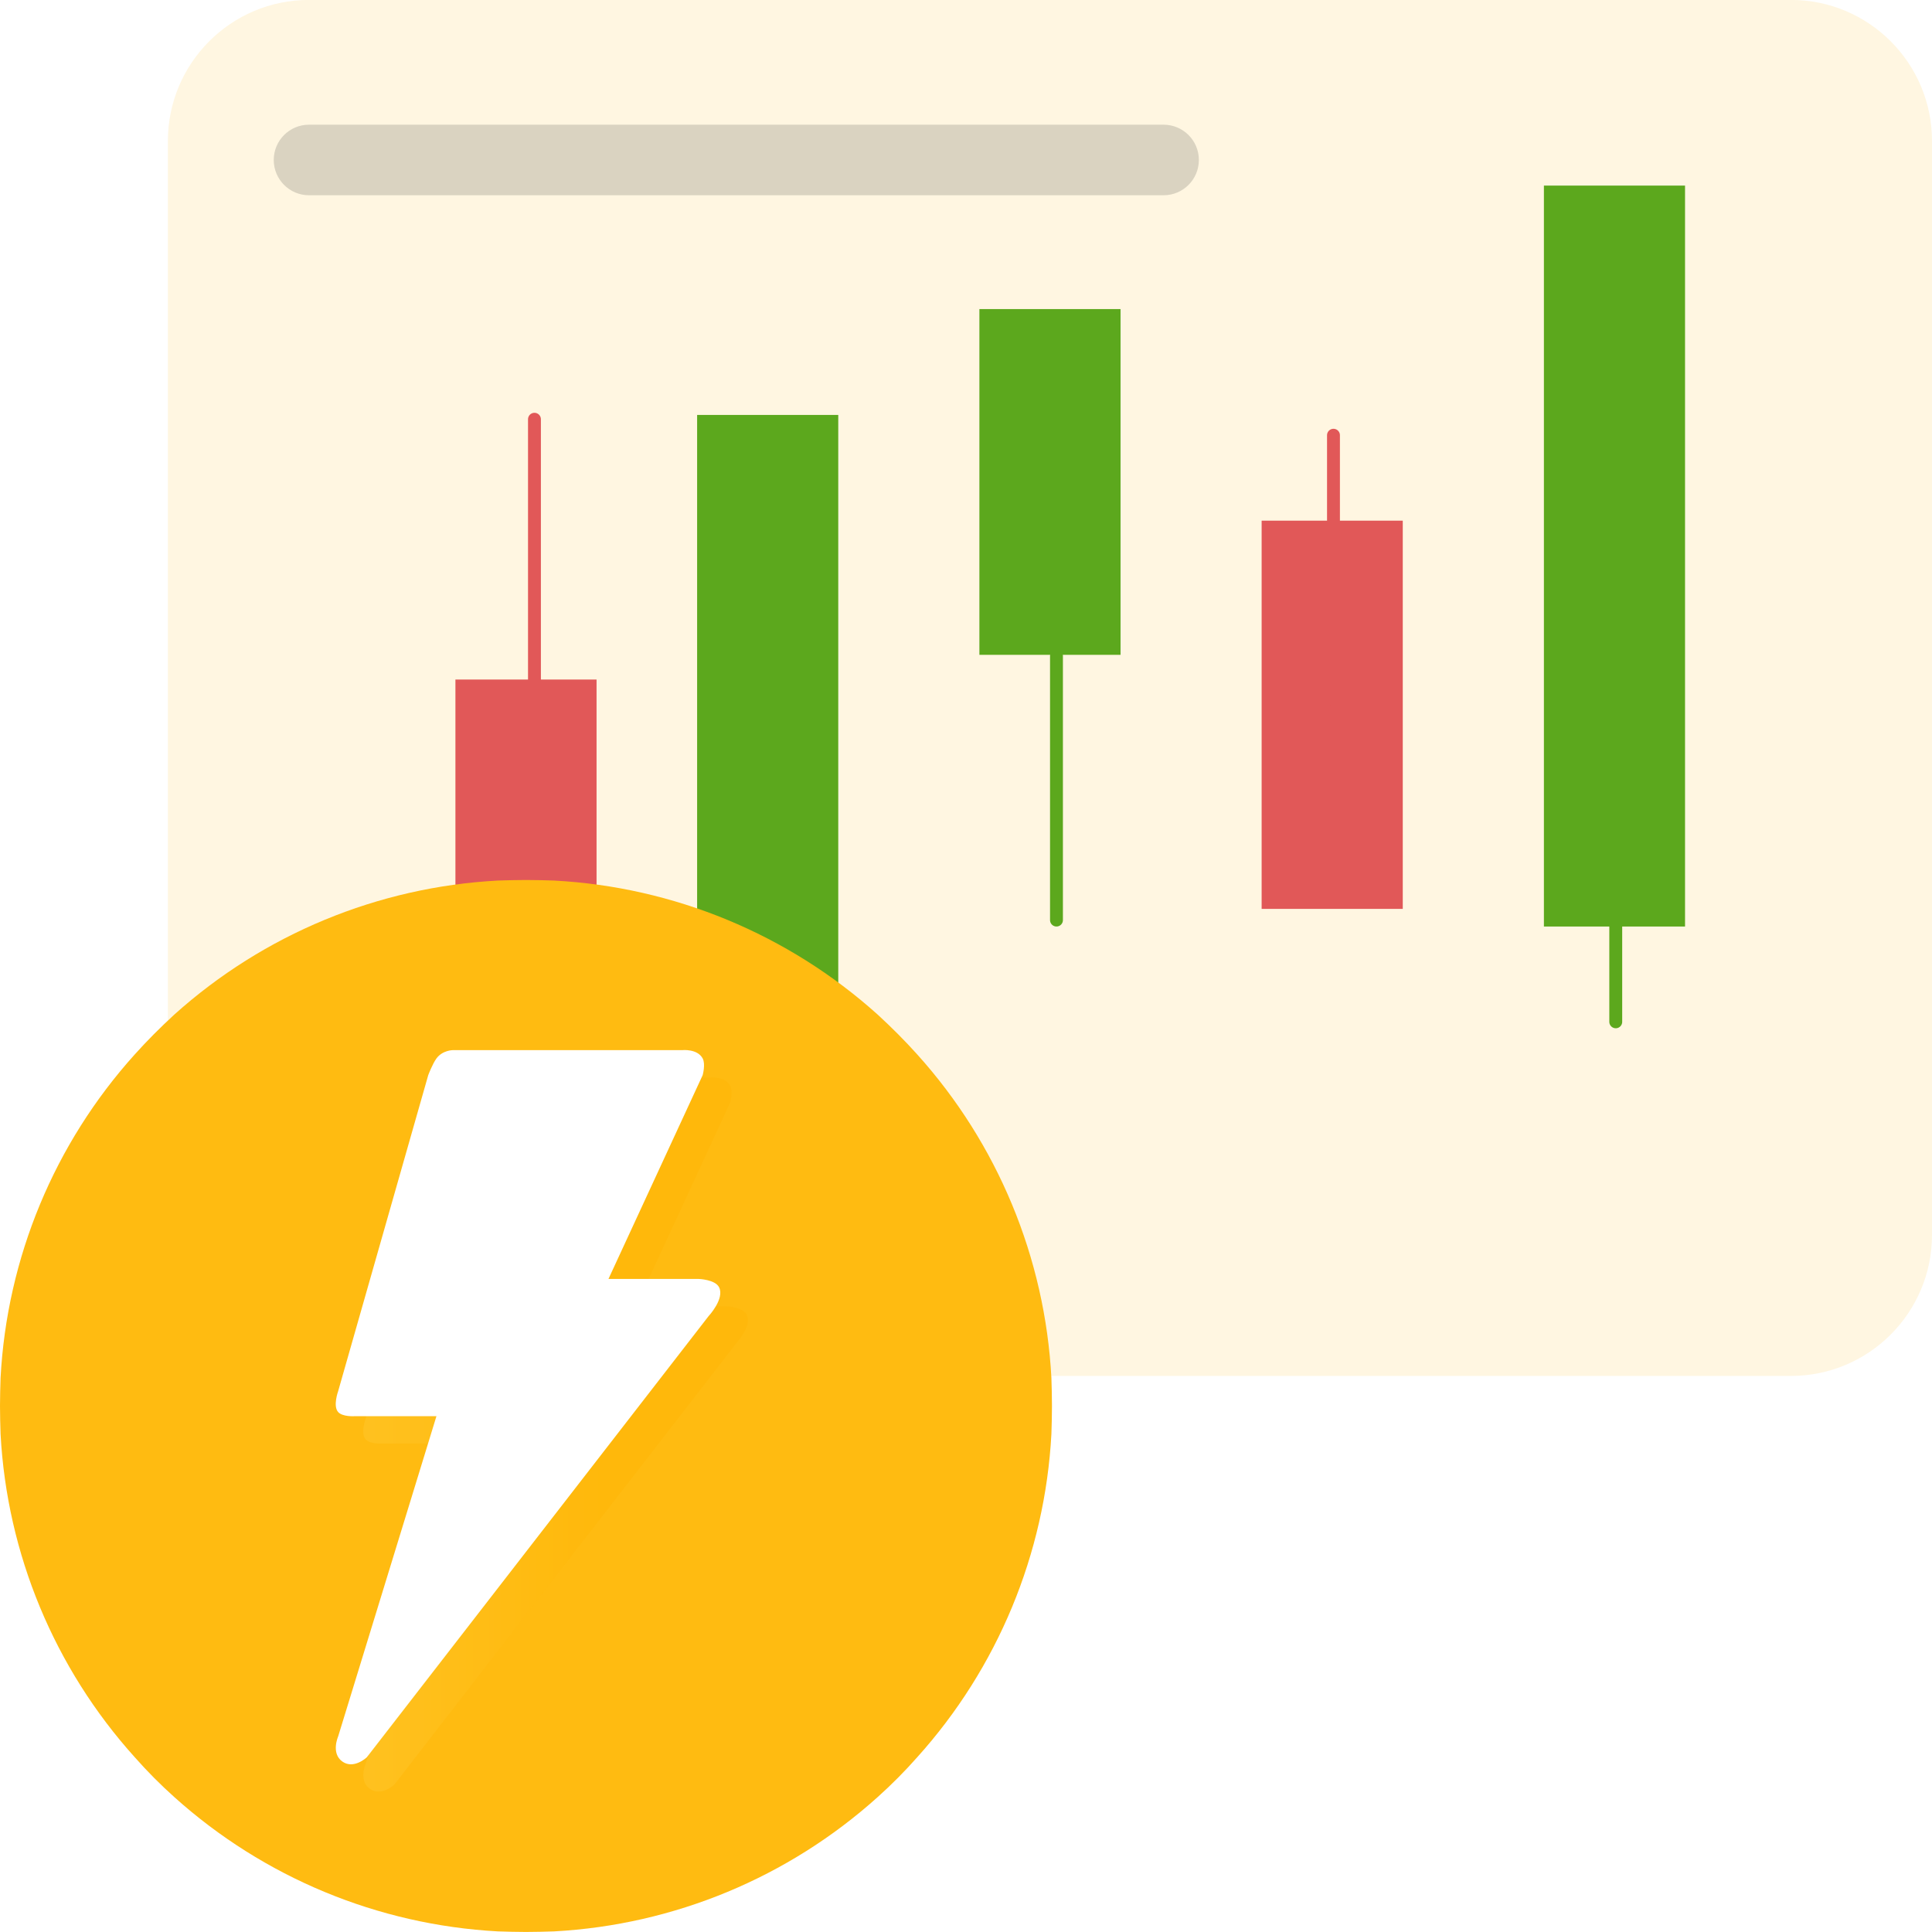
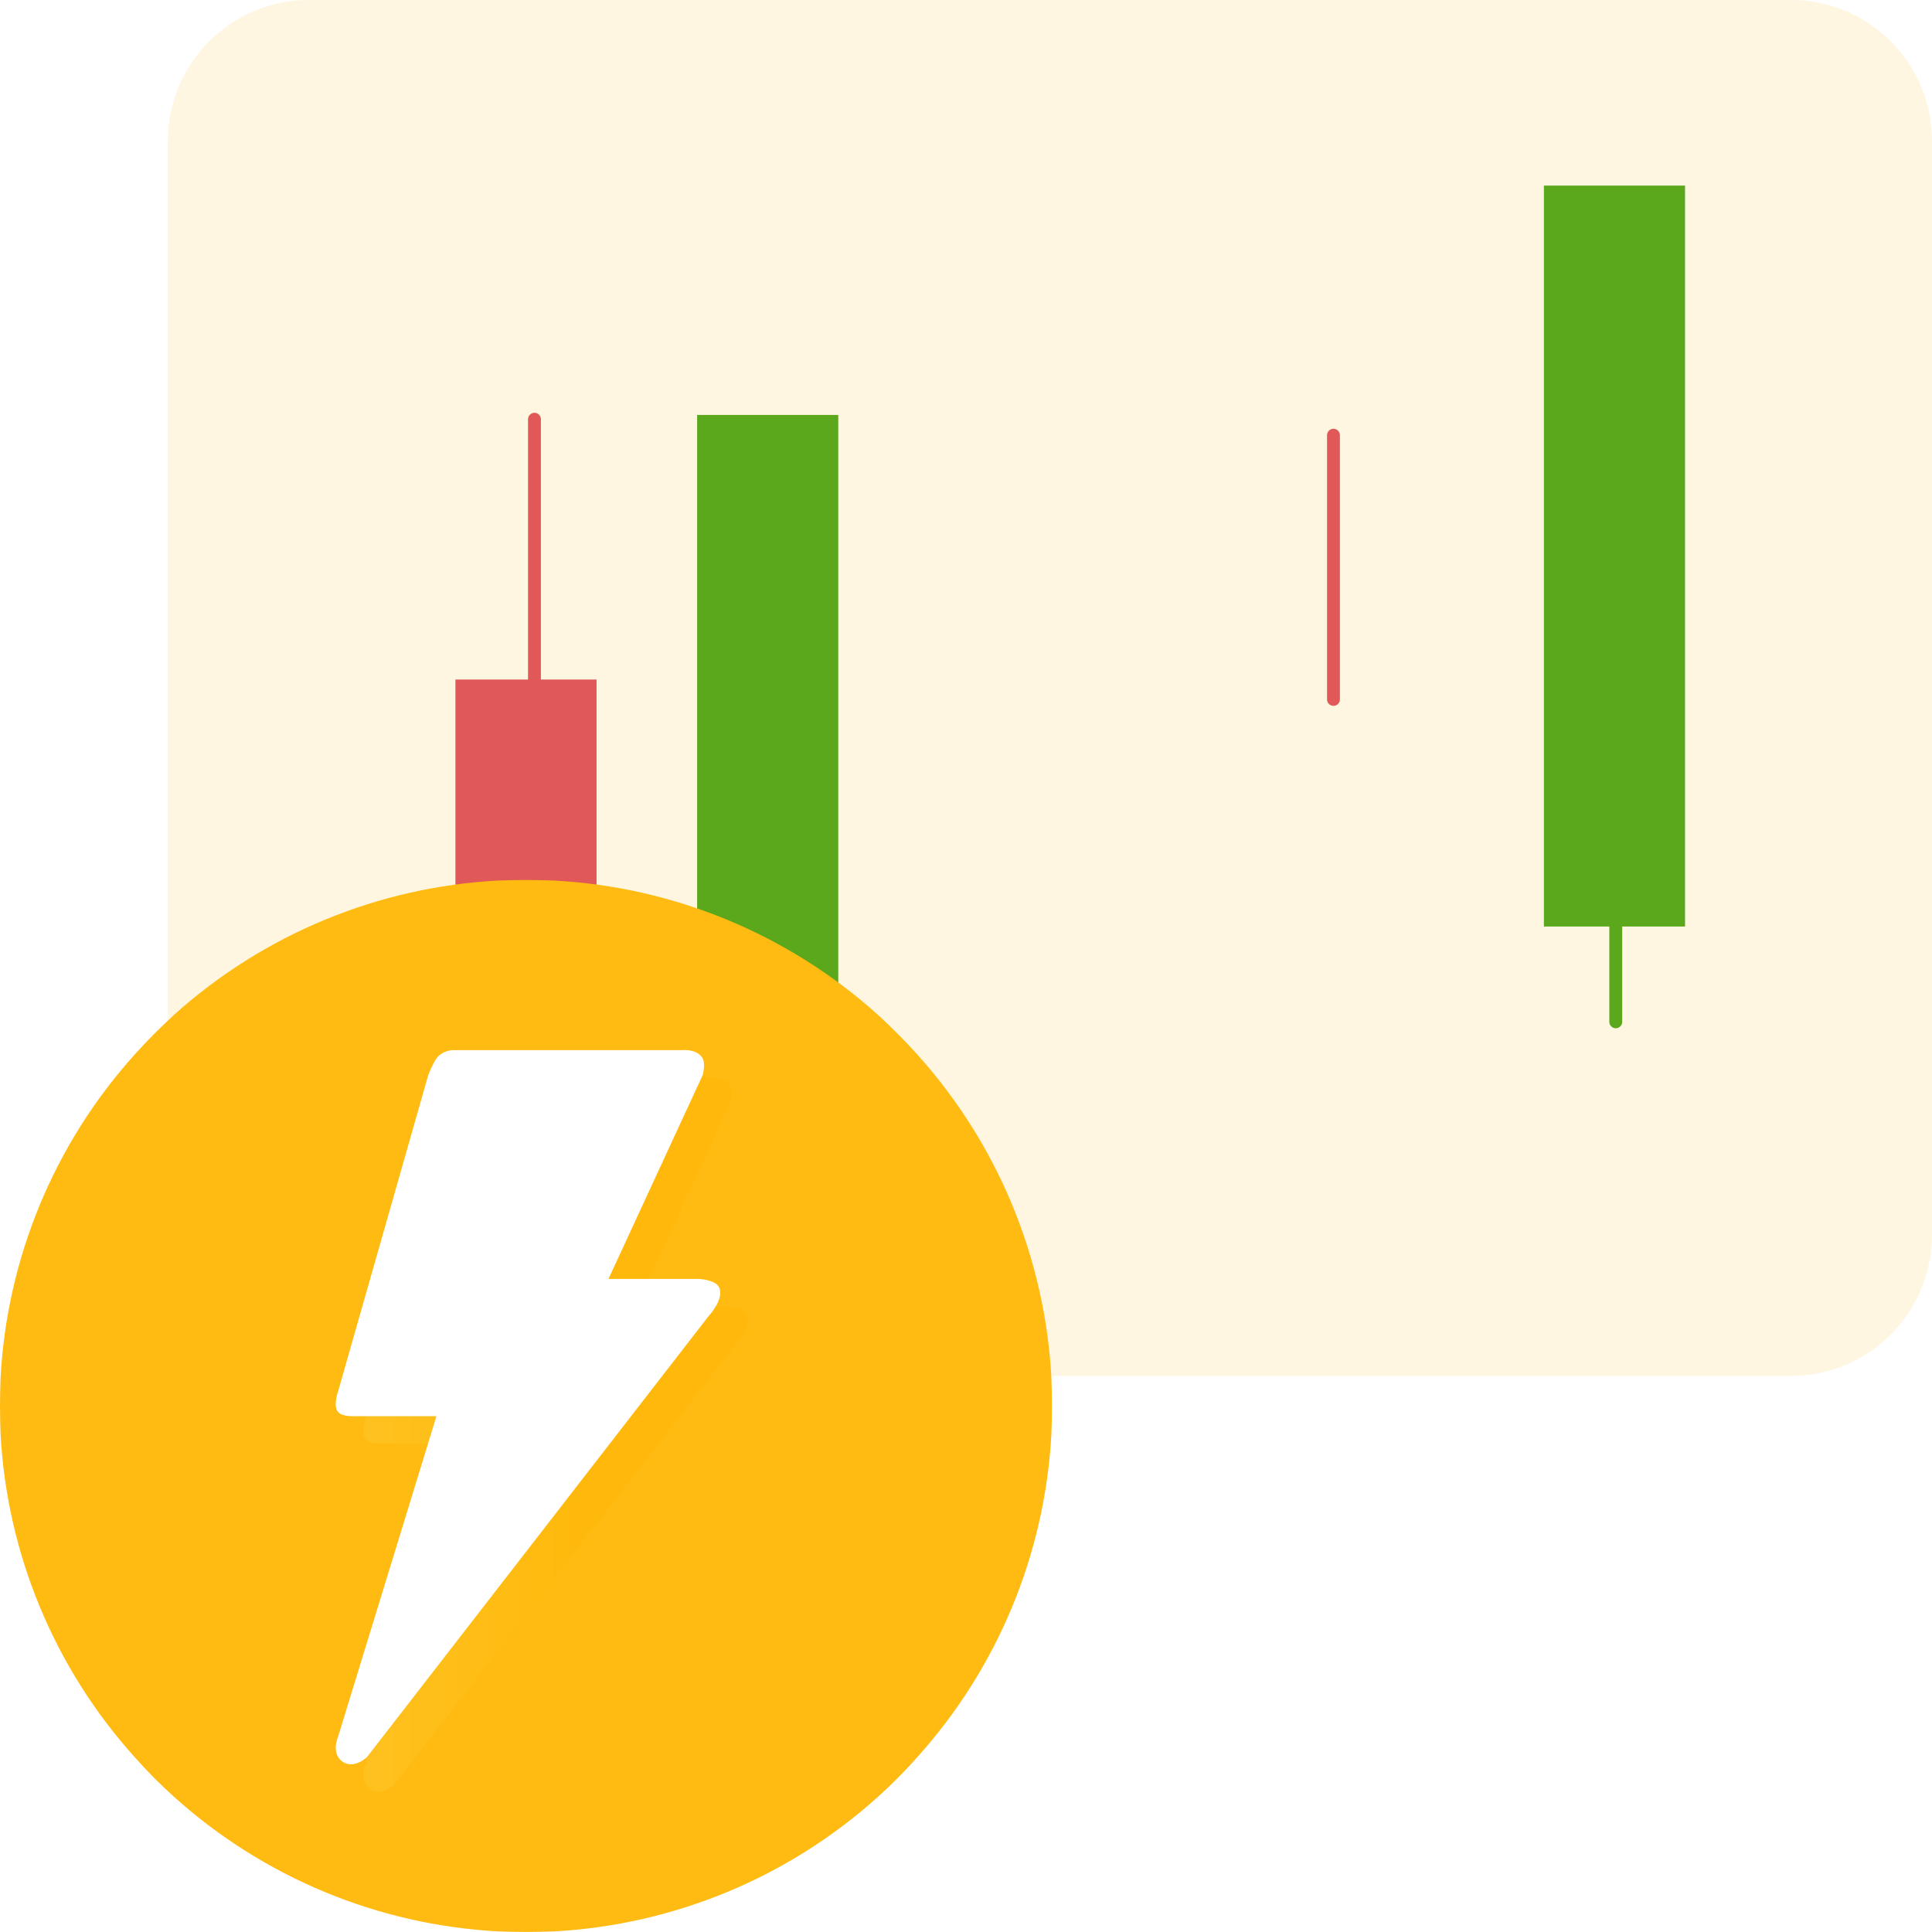
<svg xmlns="http://www.w3.org/2000/svg" width="375" height="375" viewBox="0 0 375 375" fill="none">
  <g clip-path="url(#clip0_30601_3874)">
    <path d="M59.979 -0.016H347.608C362.735 -0.016 375.001 12.25 375.001 27.378V239.675C375.001 254.803 362.735 267.069 347.608 267.069H59.979C44.852 267.069 32.586 254.803 32.586 239.675V27.378C32.587 12.25 44.852 -0.016 59.979 -0.016Z" fill="#FFF6E1" />
-     <path d="M225.851 24.203H59.981C56.199 24.203 53.133 27.269 53.133 31.051C53.133 34.833 56.199 37.9 59.981 37.9H225.851C229.633 37.9 232.699 34.833 232.699 31.051C232.699 27.269 229.633 24.203 225.851 24.203Z" fill="#DAD3C1" />
    <path d="M162.706 80.539H135.312V203.809H162.706V80.539Z" fill="#5CA81D" />
-     <path d="M190.439 60.33H217.157V126.764H190.439V60.33Z" fill="#5CA81D" stroke="#5CA81D" stroke-width="0.676" />
-     <path d="M245.221 101.4H271.938V176.077H245.221V101.4Z" fill="#E15858" stroke="#E15858" stroke-width="0.676" />
    <line x1="258.828" y1="84.477" x2="258.828" y2="135.75" stroke="#E15858" stroke-width="2.5" stroke-linecap="round" />
    <line x1="313.617" y1="147.063" x2="313.617" y2="198.336" stroke="#5CA81D" stroke-width="2.5" stroke-linecap="round" />
    <path d="M88.736 132.236H115.454V227.437H88.736V132.236Z" fill="#E15858" stroke="#E15858" stroke-width="0.676" />
    <path d="M300.01 36.361H326.727V179.5H300.01V36.361Z" fill="#5CA81D" stroke="#5CA81D" stroke-width="0.676" />
    <line x1="103.738" y1="81.375" x2="103.738" y2="132.648" stroke="#E15858" stroke-width="2.5" stroke-linecap="round" />
-     <line x1="205.062" y1="127.313" x2="205.062" y2="178.586" stroke="#5CA81D" stroke-width="2.5" stroke-linecap="round" />
    <path d="M204.186 272.898C204.186 274.751 204.132 276.55 204.077 278.349C202.824 301.626 193.628 323.771 178.023 341.088C175.613 343.815 173.047 346.399 170.337 348.828C152.993 364.425 130.835 373.619 107.544 374.883C105.745 374.937 103.946 374.992 102.093 374.992C100.24 374.992 98.441 374.937 96.642 374.883C73.351 373.619 51.193 364.425 33.849 348.828C31.139 346.399 28.573 343.815 26.164 341.088C10.558 323.771 1.362 301.626 0.109 278.349C0.055 276.55 0 274.751 0 272.898C0 271.099 0.055 269.246 0.109 267.447C1.347 244.15 10.545 221.984 26.164 204.654C28.562 201.983 31.124 199.421 33.849 196.914C51.198 181.333 73.357 172.157 96.642 170.914C98.441 170.859 100.24 170.805 102.093 170.805C103.946 170.805 105.745 170.859 107.544 170.914C130.83 172.157 152.988 181.333 170.337 196.914C173.062 199.421 175.624 201.983 178.023 204.654C193.642 221.984 202.839 244.15 204.077 267.447C204.132 269.246 204.186 271.099 204.186 272.898Z" fill="#FFBB11" />
    <g clip-path="url(#clip1_30601_3874)">
      <g opacity="0.6" filter="url(#filter0_f_30601_3874)">
        <path opacity="0.6" d="M88.467 213.981L70.976 275.343C70.976 275.343 69.932 278.213 70.976 279.38C71.837 280.342 74.156 280.187 74.156 280.187H90.057L70.976 342.356C70.976 342.356 69.545 345.586 71.771 347.201C73.997 348.815 76.541 346.394 76.541 346.394L142.86 260.791C142.86 260.791 146.04 257.388 144.914 255.158C144.151 253.647 140.939 253.543 140.939 253.543H123.448L141.734 213.981C141.734 213.981 142.324 211.861 141.734 210.751C140.708 208.821 137.759 209.136 137.759 209.136H93.239C93.239 209.136 91.242 209.136 90.059 210.751C89.294 211.794 88.467 213.981 88.467 213.981Z" fill="url(#paint0_linear_30601_3874)" />
      </g>
      <path d="M83.123 208.676L65.632 270.038C65.632 270.038 64.588 272.908 65.632 274.075C66.493 275.037 68.812 274.882 68.812 274.882H84.713L65.632 337.052C65.632 337.052 64.201 340.281 66.427 341.896C68.653 343.51 71.197 341.089 71.197 341.089L137.516 255.486C137.516 255.486 140.696 252.083 139.571 249.853C138.807 248.342 135.595 248.238 135.595 248.238H118.105L136.39 208.676C136.39 208.676 136.98 206.556 136.39 205.446C135.364 203.516 132.415 203.832 132.415 203.832H87.895C87.895 203.832 85.898 203.832 84.715 205.446C83.95 206.489 83.123 208.676 83.123 208.676Z" fill="white" />
    </g>
  </g>
  <defs>
    <filter id="filter0_f_30601_3874" x="55.51" y="194.115" width="104.649" height="168.645" filterUnits="userSpaceOnUse" color-interpolation-filters="sRGB">
      <feFlood flood-opacity="0" result="BackgroundImageFix" />
      <feBlend mode="normal" in="SourceGraphic" in2="BackgroundImageFix" result="shape" />
      <feGaussianBlur stdDeviation="7.501" result="effect1_foregroundBlur_30601_3874" />
    </filter>
    <linearGradient id="paint0_linear_30601_3874" x1="149.22" y1="278.553" x2="70.512" y2="278.553" gradientUnits="userSpaceOnUse">
      <stop offset="0.412" stop-color="#FFB300" />
      <stop offset="1" stop-color="#FFCC39" />
    </linearGradient>
    <clipPath id="clip0_30601_3874">
      <rect width="375" height="375" fill="white" />
    </clipPath>
    <clipPath id="clip1_30601_3874">
      <rect width="143.973" height="143.973" fill="white" transform="translate(35.188 203.805)" />
    </clipPath>
  </defs>
</svg>